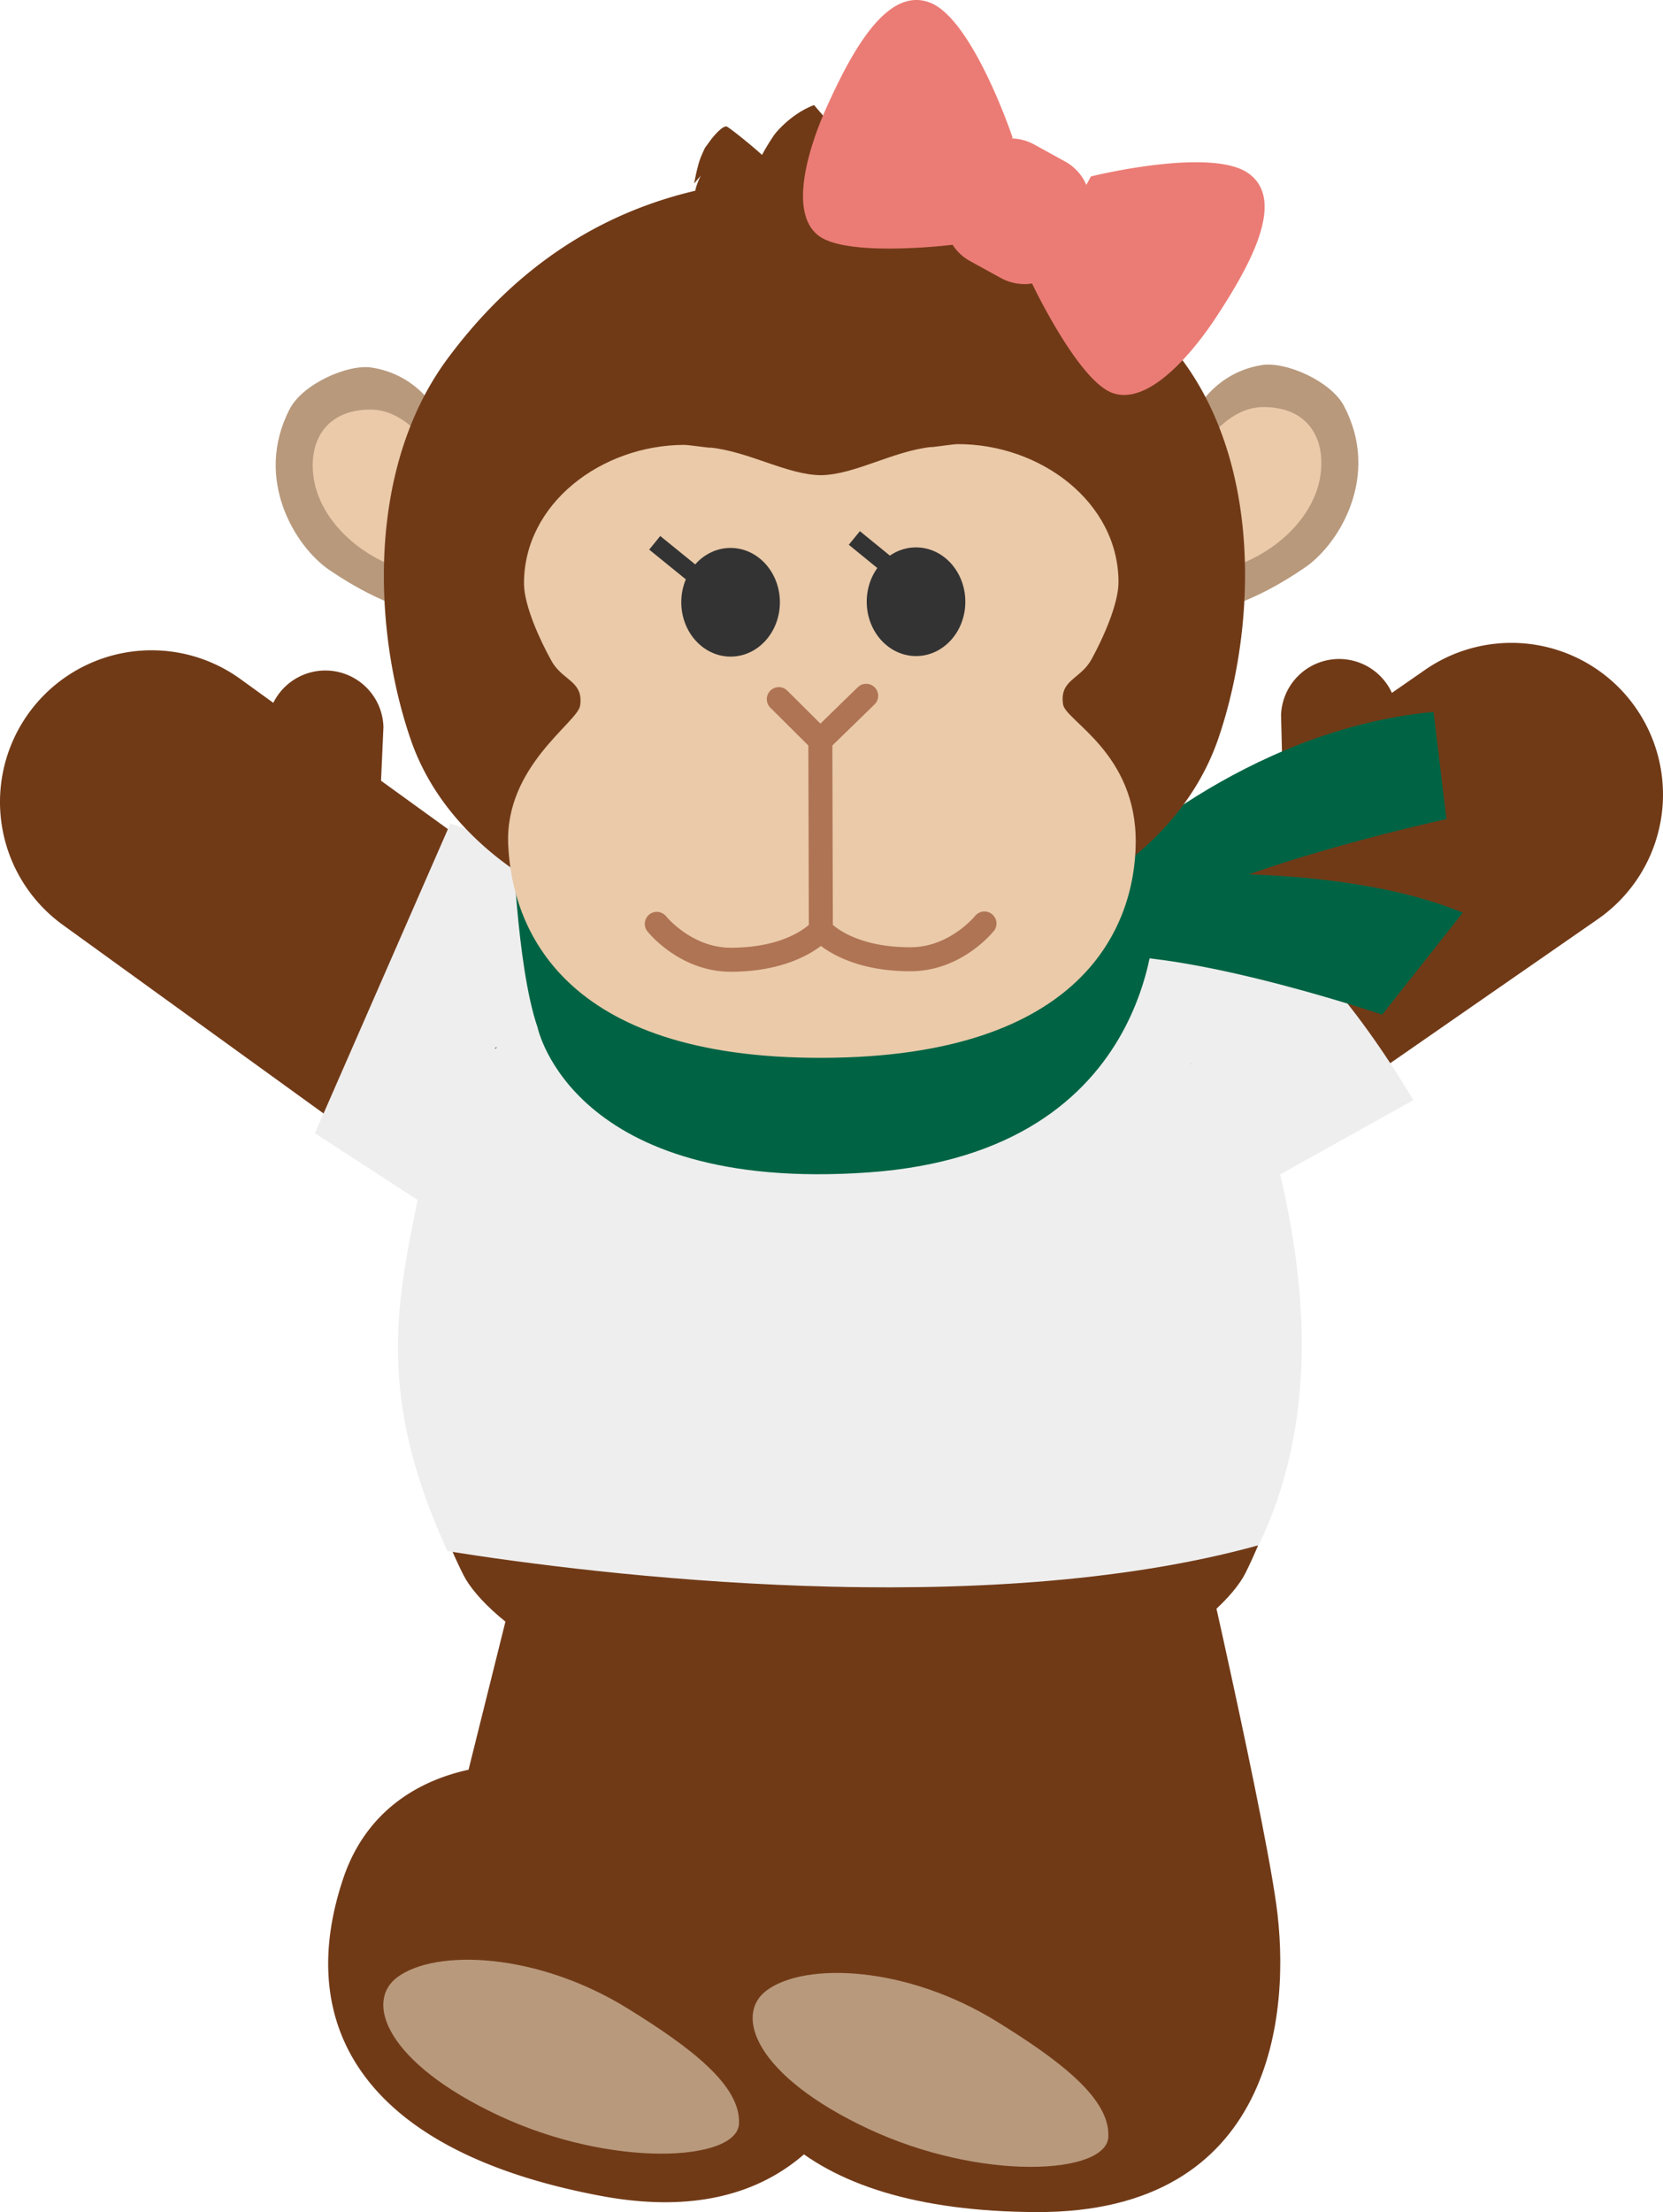
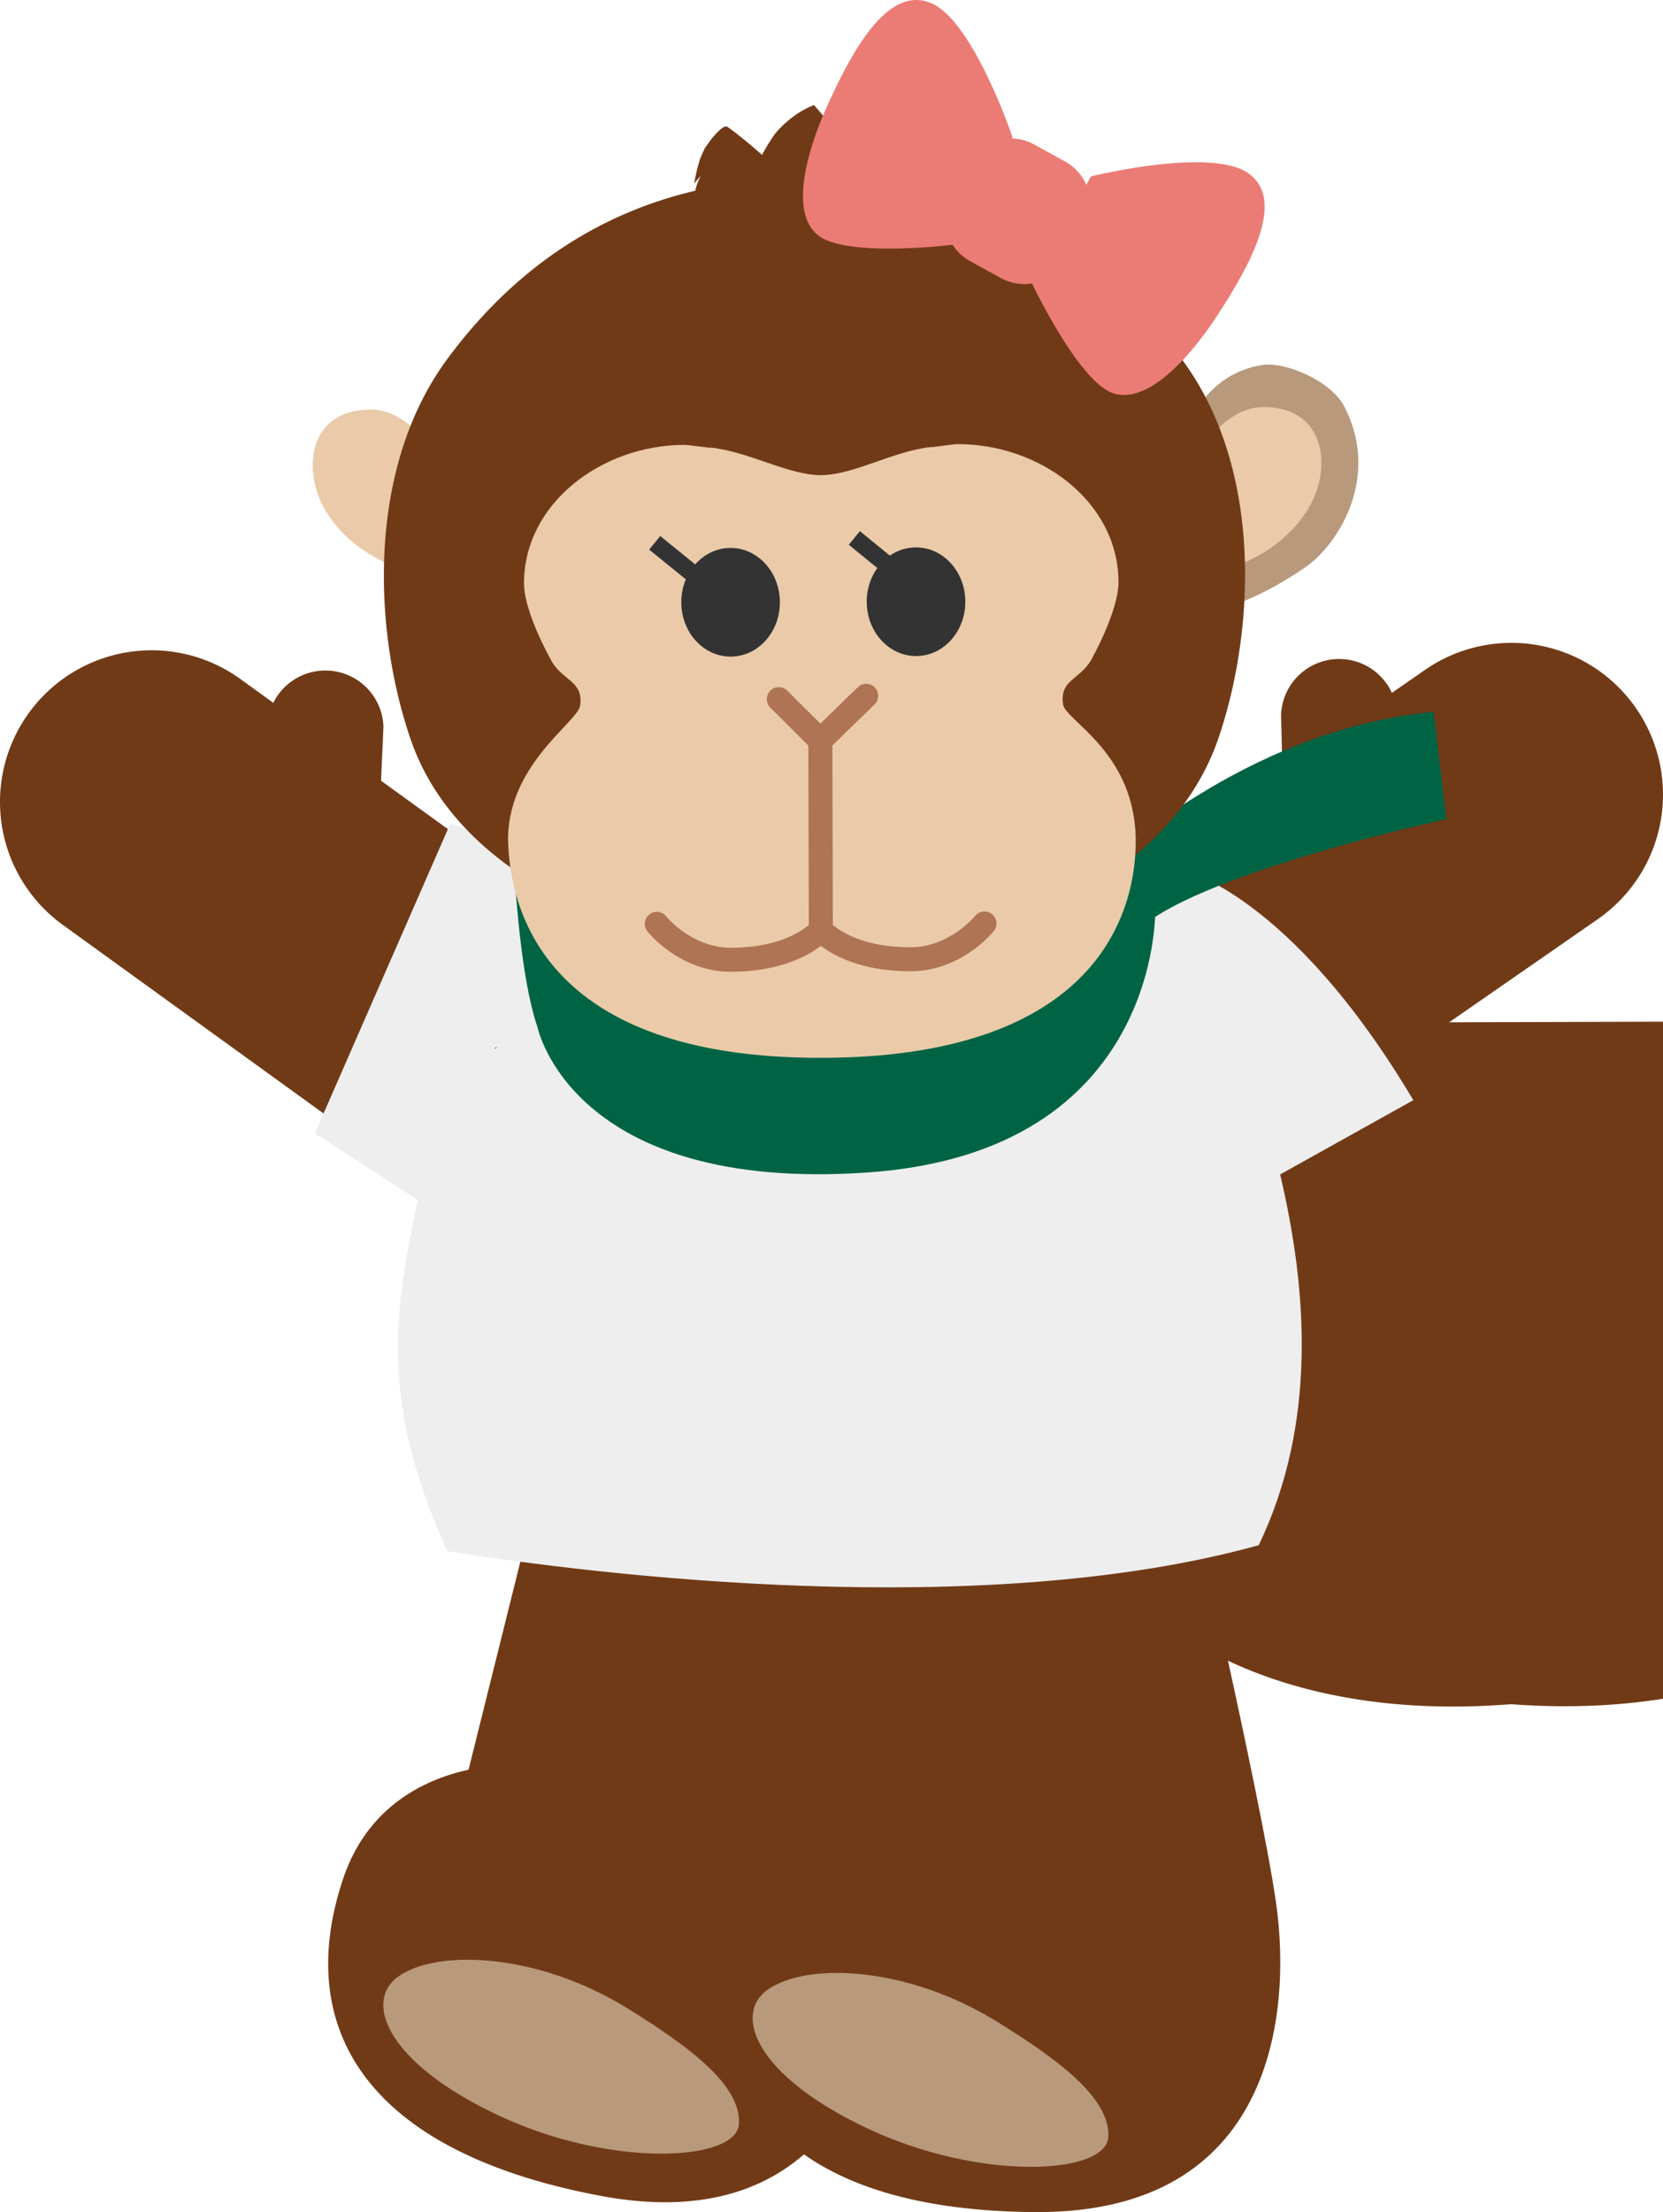
<svg xmlns="http://www.w3.org/2000/svg" width="72.619" height="96.558" viewBox="0 0 72.619 96.558">
  <path d="M43.204 42.434A6.622 6.622 0 0050.73 53.33l19.03-13.2a6.62 6.62 0 001.685-9.211 6.62 6.62 0 00-9.21-1.684l-19.03 13.199z" fill="#713a17" />
  <path d="M61.011 31.39a2.537 2.537 0 00-2.448-2.623 2.538 2.538 0 00-2.623 2.446l.092 3.644m12.046 1.875s-1.71-3.106-3.847-4.82m-34.972 11.29a6.62 6.62 0 01-7.737 10.746L2.753 40.379a6.62 6.62 0 01-1.505-9.242 6.62 6.62 0 019.242-1.503l18.769 13.569z" fill="#713a17" />
  <path d="M11.671 31.812a2.537 2.537 0 015.073-.078l-.163 3.641m12.285 43.53c-2.823-2.476-11.676-3.477-13.881 3.099-2.203 6.574 1.063 11.942 11.265 13.849 10.204 1.908 12.528-6.554 12.721-11.362.194-4.806-.55-20.256-.55-20.256l-14.446-1.096-3.965 15.917" fill="#713a17" />
  <path d="M44.78 79.417c-3.221-1.928-12.111-1.322-13.096 5.542-.986 6.862 3.191 11.556 13.571 11.599 10.38.041 11.146-8.701 10.472-13.464-.674-4.763-4.184-19.827-4.184-19.827l-14.407 1.519-.795 15.177" fill="#713a17" />
  <path d="M17.364 86.296c1.688-1.236 6.101-1.066 10.047 1.375 2.722 1.683 4.956 3.36 4.858 5.039-.096 1.642-5.567 1.939-10.483-.363s-5.89-4.977-4.423-6.051zm16.128.576c1.688-1.236 6.101-1.066 10.047 1.375 2.722 1.683 4.956 3.36 4.858 5.039-.096 1.642-5.567 1.939-10.483-.363s-5.89-4.977-4.423-6.051z" fill="#b8997c" />
-   <path d="M51.57 44.656l-28.646.08s-8.752 11.966-2.684 24.018c.964 1.913 6.414 6.566 17.091 5.715 10.681.79 16.105-3.893 17.058-5.811 6.001-12.086-2.818-24.003-2.818-24.003z" fill="#713a17" />
-   <path d="M50.429 55.313c.02 7.141-5.753 12.947-12.894 12.967-7.141.02-12.946-5.753-12.966-12.894-.02-7.141 5.752-12.947 12.894-12.967 7.141-.02 12.947 5.753 12.967 12.894z" fill="#eacaa9" />
-   <path d="M38.346 67.102c-.006.045.246.077-.138.117-1.218.127-2.186-.134-3.365-.339l-.101.049c-.913-.227-1.811-.631-2.68-1.102-1.634-.819-3.036-2.052-4.134-3.494.007.053.002.085-.116-.054-.467-.6-.981-1.528-1.373-2.542l-.178-.446c-.058-.111-.093-.132-.115-.146-.164-.467-.236-.904-.342-1.296-1.35-5.2 1.296-11.555 7.052-14.028 1.17-.575 2.464-.884 3.721-1.022 1.874-.186 4.296.239 5.947 1.033-.085-.53 3.832 1.825 3.2 1.194 1.017.786 2.253 2.262 2.338 2.323.278.136 1.388.648 2.7 3.988.508 1.327.531 3.489.58 3.972.099.78.064-1.819.166-1.048-.321-5.289-3.897-10.072-8.736-11.97-4.813-1.985-10.695-.979-14.629 2.596-.659.592-2.262 2.181-3.425 4.823-1.154 2.612-1.644 6.332-.512 9.812 1.067 3.491 3.684 6.444 6.484 7.954 2.798 1.578 5.559 1.834 7.085 1.796l.561-.033c3.421-.066 7.272-2.1 9.103-4.283.869-.973 1.564-2.106 2.125-3.275-.331.506-.65.965-.957 1.336.743-1.079 1.308-2.272 1.428-2.762.741-2.68.188-1.175-.336-.273-.342.662-.05-.292-.595.721.352-.744.484-1.142.721-1.933.049-.082-.837 2.403-.745 1.818.356-.707.602-1.565.786-2.362-.086.277-.91 2.682-1.013 2.5.23-.372.943-2.092.833-2.285-.015-.036-.206.753-.373 1.125.747-2.397.586-3.784.169-1.588.181-.752.333-1.84.329-2.664l-.002.006c-.036.408-.058 1.115-.126 1.486.073-.458.06-.927.097-1.39l-.062.242c-.039.344-.045.692-.093 1.048.046-.302.039-.611.062-.918-.051.228-.1.489-.149.772-.212 1.07-.559 2.037-.761 2.575-1.495 4.438-5.805 7.71-10.429 7.966z" fill="#b8997c" />
+   <path d="M51.57 44.656s-8.752 11.966-2.684 24.018c.964 1.913 6.414 6.566 17.091 5.715 10.681.79 16.105-3.893 17.058-5.811 6.001-12.086-2.818-24.003-2.818-24.003z" fill="#713a17" />
  <path d="M61.716 48.023c-5.394-9.069-10.113-10.061-10.113-10.061l-.291.278c-.071-.131-.111-.201-.111-.201s-27.236-.606-27.267-.566l-4.266-1.531-5.917 13.526 4.485 2.91c-.921 4.556-1.794 8.579 1.302 15.329 6.481 1.038 23.339 3.097 35.428-.259 2.549-5.316 2.13-11.119.934-16.183l5.816-3.242z" fill="#eee" />
  <path fill="#333" d="M60.513 44.877l-.007-.009.015.021-.008-.012zm-38.819.834c-.042 0-.069.033-.097.063a.122.122 0 00.097-.063zm-2.926 7.4l.012-.031-.012.031zm33.229-6.7l.003.058c.004-.041.012-.05-.003-.058zm.003.059h.001H52zm4.303 4.872l-.011-.026.011.026z" />
  <path d="M4.518 37.648s1.384-3.264 3.335-5.187" fill="#713a17" />
  <path d="M48.153 37.85s6.108-6.002 14.447-6.774l.562 4.678s-11.246 2.435-13.621 4.996l-1.389-2.899z" fill="#006444" />
-   <path d="M47.586 38.407s9.918-1.187 16.291 1.431l-3.52 4.452s-10.037-3.412-13.765-2.382l.994-3.5z" fill="#006444" />
  <path d="M50.445 39.698s.296 10.573-12.521 11.478c-12.963.915-14.45-6.331-14.45-6.331-.931-2.688-1.101-8.534-1.101-8.534" fill="#006444" />
  <path d="M58.689 17.722c-.571-1.086-2.543-1.953-3.585-1.787-2.364.375-3.165 2.523-3.165 2.523l1.021 8.216s1.68-.282 4.044-1.916c1.472-1.018 3.293-3.98 1.685-7.036z" fill="#b8997c" />
  <path d="M52.008 20.094c.48-.518 1.507-2.321 3.16-2.326 1.954-.005 2.738 1.381 2.487 3.017-.27 1.76-2.011 3.684-4.892 4.253l-.755-4.944z" fill="#eacaa9" />
-   <path d="M12.652 17.851c.565-1.089 2.532-1.967 3.575-1.807 2.366.362 3.179 2.505 3.179 2.505l-.975 8.221s-1.682-.272-4.054-1.893c-1.478-1.009-3.316-3.961-1.725-7.027z" fill="#b8997c" />
  <path d="M19.347 20.186c-.483-.516-1.52-2.312-3.173-2.308-1.954.005-2.73 1.396-2.47 3.031.28 1.759 2.032 3.672 4.915 4.225l.727-4.949z" fill="#eacaa9" />
  <path d="M51.508 15.554c-2.98-3.889-6.292-5.988-9.733-6.998-.684-1.377-1.684-3.383-1.684-3.383l-.432-.04-.354.053a2.319 2.319 0 00-.572.184 4.541 4.541 0 00-1.506 1.176c-.646-.752-1.679-1.96-1.679-1.96-1.061.403-1.726 1.283-1.726 1.283a9.201 9.201 0 00-.546.892c-.541-.49-1.481-1.237-1.557-1.242-.223-.013-.667.568-.667.568l-.271.372c-.089.195-.174.376-.233.55-.1.32-.174.663-.237 1.003l.289-.344c-.121.249-.21.489-.239.657-3.898.917-7.671 3.09-10.809 7.319-3.584 4.83-3.241 11.964-1.606 16.669 1.866 5.368 7.689 7.348 7.689 7.348l20.168-.057s5.57-2.012 7.406-7.39c1.609-4.715 1.961-11.884-1.7-16.66z" fill="#713a17" />
  <path d="M46.422 30.745c-.163-1.083.753-1.081 1.236-1.956.491-.889 1.187-2.414 1.184-3.386-.01-3.495-3.417-6.027-7.029-6.017-.166 0-.977.12-1.14.133v-.01c-1.697.186-3.356 1.214-4.824 1.233-1.467-.011-3.132-1.029-4.831-1.206v.01c-.163-.012-.974-.127-1.141-.127-3.612.01-7.005 2.561-6.995 6.056.003.972.708 2.493 1.203 3.379.488.872 1.404.865 1.247 1.949-.107.729-3.291 2.643-3.14 6.063.159 3.608 2.32 9.341 13.727 9.309 11.407-.032 13.642-5.772 13.675-9.386.036-3.921-3.064-5.317-3.174-6.045z" fill="#eacaa9" />
  <ellipse cx="40.001" cy="26.266" rx="2.153" ry="2.372" transform="rotate(-.161 39.82 26.39)" fill="#333" />
  <ellipse cx="31.903" cy="26.289" rx="2.153" ry="2.372" transform="rotate(-.161 31.992 26.38)" fill="#333" />
  <path d="M35.822 32.845a.525.525 0 01-.371-.152l-1.825-1.815a.525.525 0 01.74-.744l1.459 1.452 1.633-1.589a.524.524 0 01.731.751l-2.003 1.949a.519.519 0 01-.364.148z" fill="#af7454" />
  <path d="M35.846 41.161a.523.523 0 01-.525-.523l-.023-8.317a.523.523 0 111.048-.002l.023 8.317c0 .29-.233.525-.523.525z" fill="#af7454" />
  <path d="M31.926 42.417c-2.226.006-3.598-1.691-3.655-1.763a.524.524 0 01.82-.653c.011.013 1.125 1.373 2.832 1.368 2.523-.007 3.482-1.073 3.522-1.118a.528.528 0 01.737-.056.522.522 0 01.064.732c-.05.061-1.271 1.482-4.321 1.49z" fill="#af7454" />
  <path d="M39.773 42.395c-3.05.009-4.278-1.406-4.329-1.466a.522.522 0 01.063-.738.522.522 0 01.738.063c.037.041 1.002 1.101 3.525 1.094 1.707-.005 2.814-1.371 2.825-1.384a.525.525 0 01.824.648c-.057.072-1.42 1.777-3.646 1.783z" fill="#af7454" />
  <path fill="#333" d="M28.349 23.991l.482-.594 1.87 1.518-.482.594zm8.716-.212l.484-.594 1.809 1.475-.485.594z" />
  <path d="M38.878 10.85c-1.235.003-2.554-.114-3.141-.569-1.479-1.148-.118-4.533.334-5.542 1.147-2.561 2.705-5.393 4.586-4.605 1.718.725 3.319 5.183 3.496 5.688l.062.178-2.57 4.679-.217.024a25.42 25.42 0 01-2.549.147zm10.215 6.39c-.174 0-.346-.027-.515-.088-1.338-.48-3.076-3.895-3.411-4.575l-.097-.197 2.569-4.679.183-.043c.523-.122 5.144-1.166 6.677-.103 1.677 1.161.119 3.998-1.425 6.34-.551.835-2.341 3.34-3.981 3.345z" fill="#eb7c75" />
  <path d="M44.74 12.4c-.349 0-.702-.084-1.031-.263l-1.343-.738a2.125 2.125 0 01-1.024-1.276 2.127 2.127 0 01.178-1.627l.738-1.343a2.13 2.13 0 011.276-1.024 2.126 2.126 0 011.627.179l1.343.738c.501.275.864.728 1.024 1.276.16.548.096 1.126-.178 1.627l-.738 1.344a2.142 2.142 0 01-1.872 1.108z" fill="#eb7c75" />
</svg>